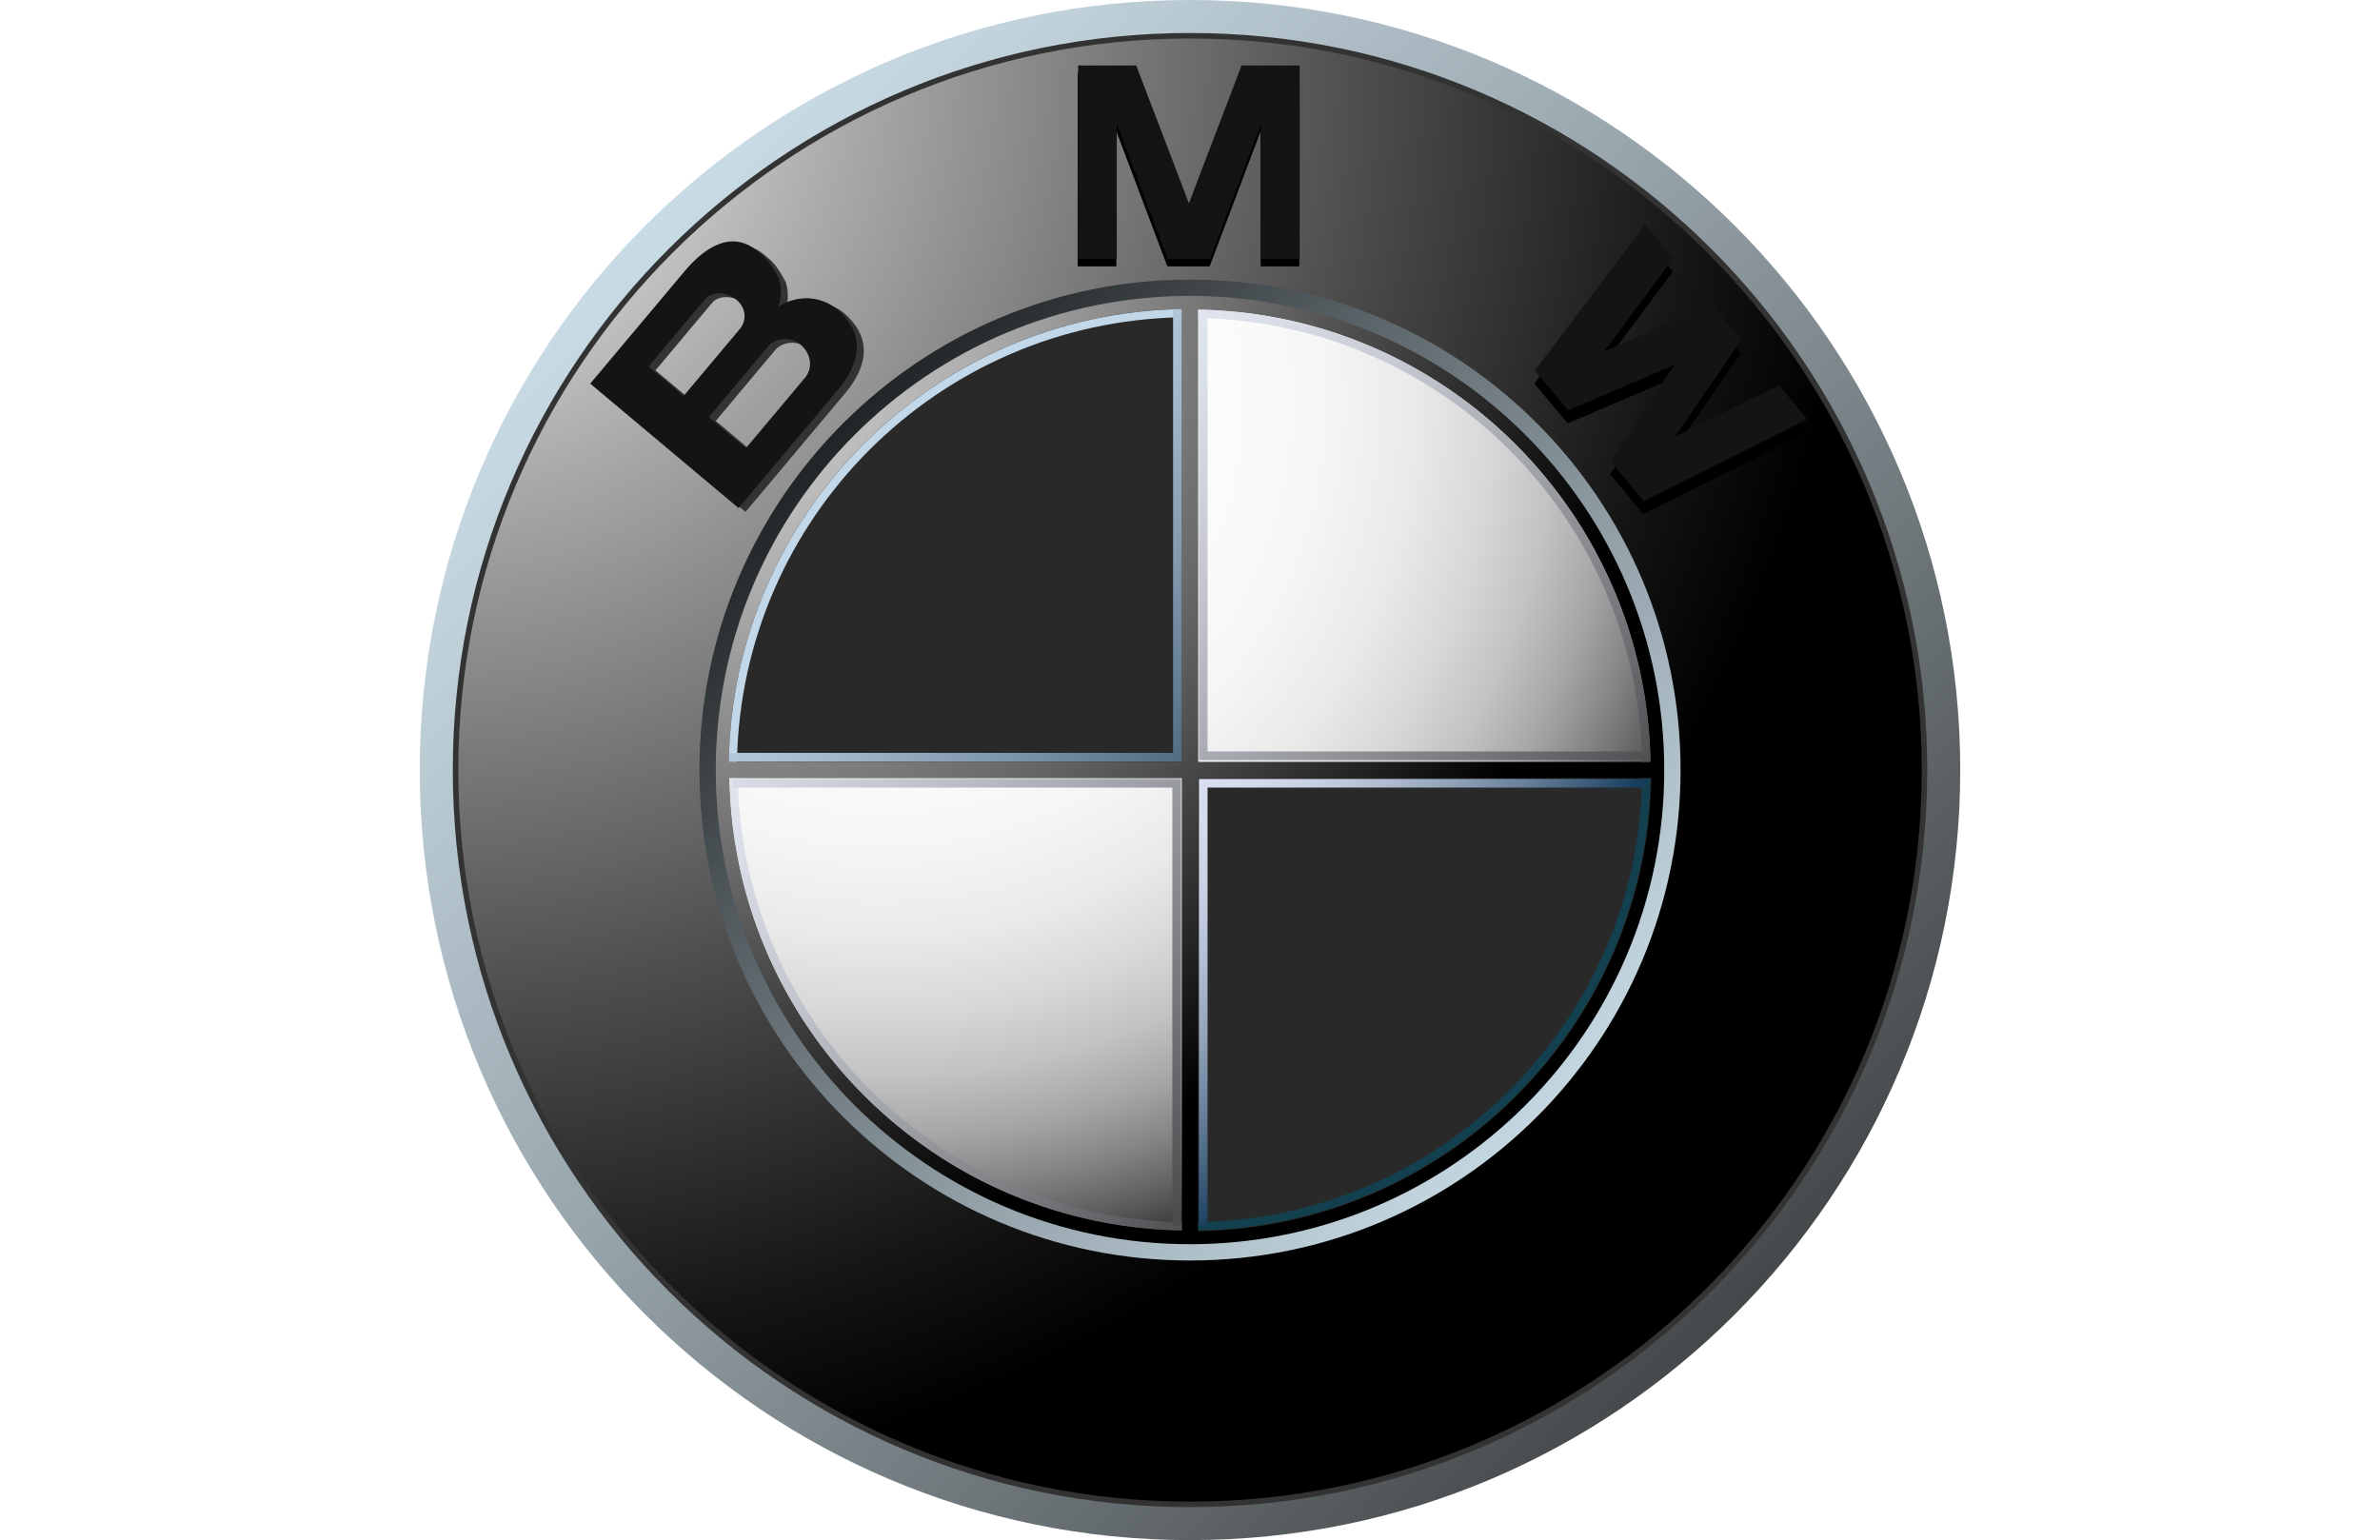
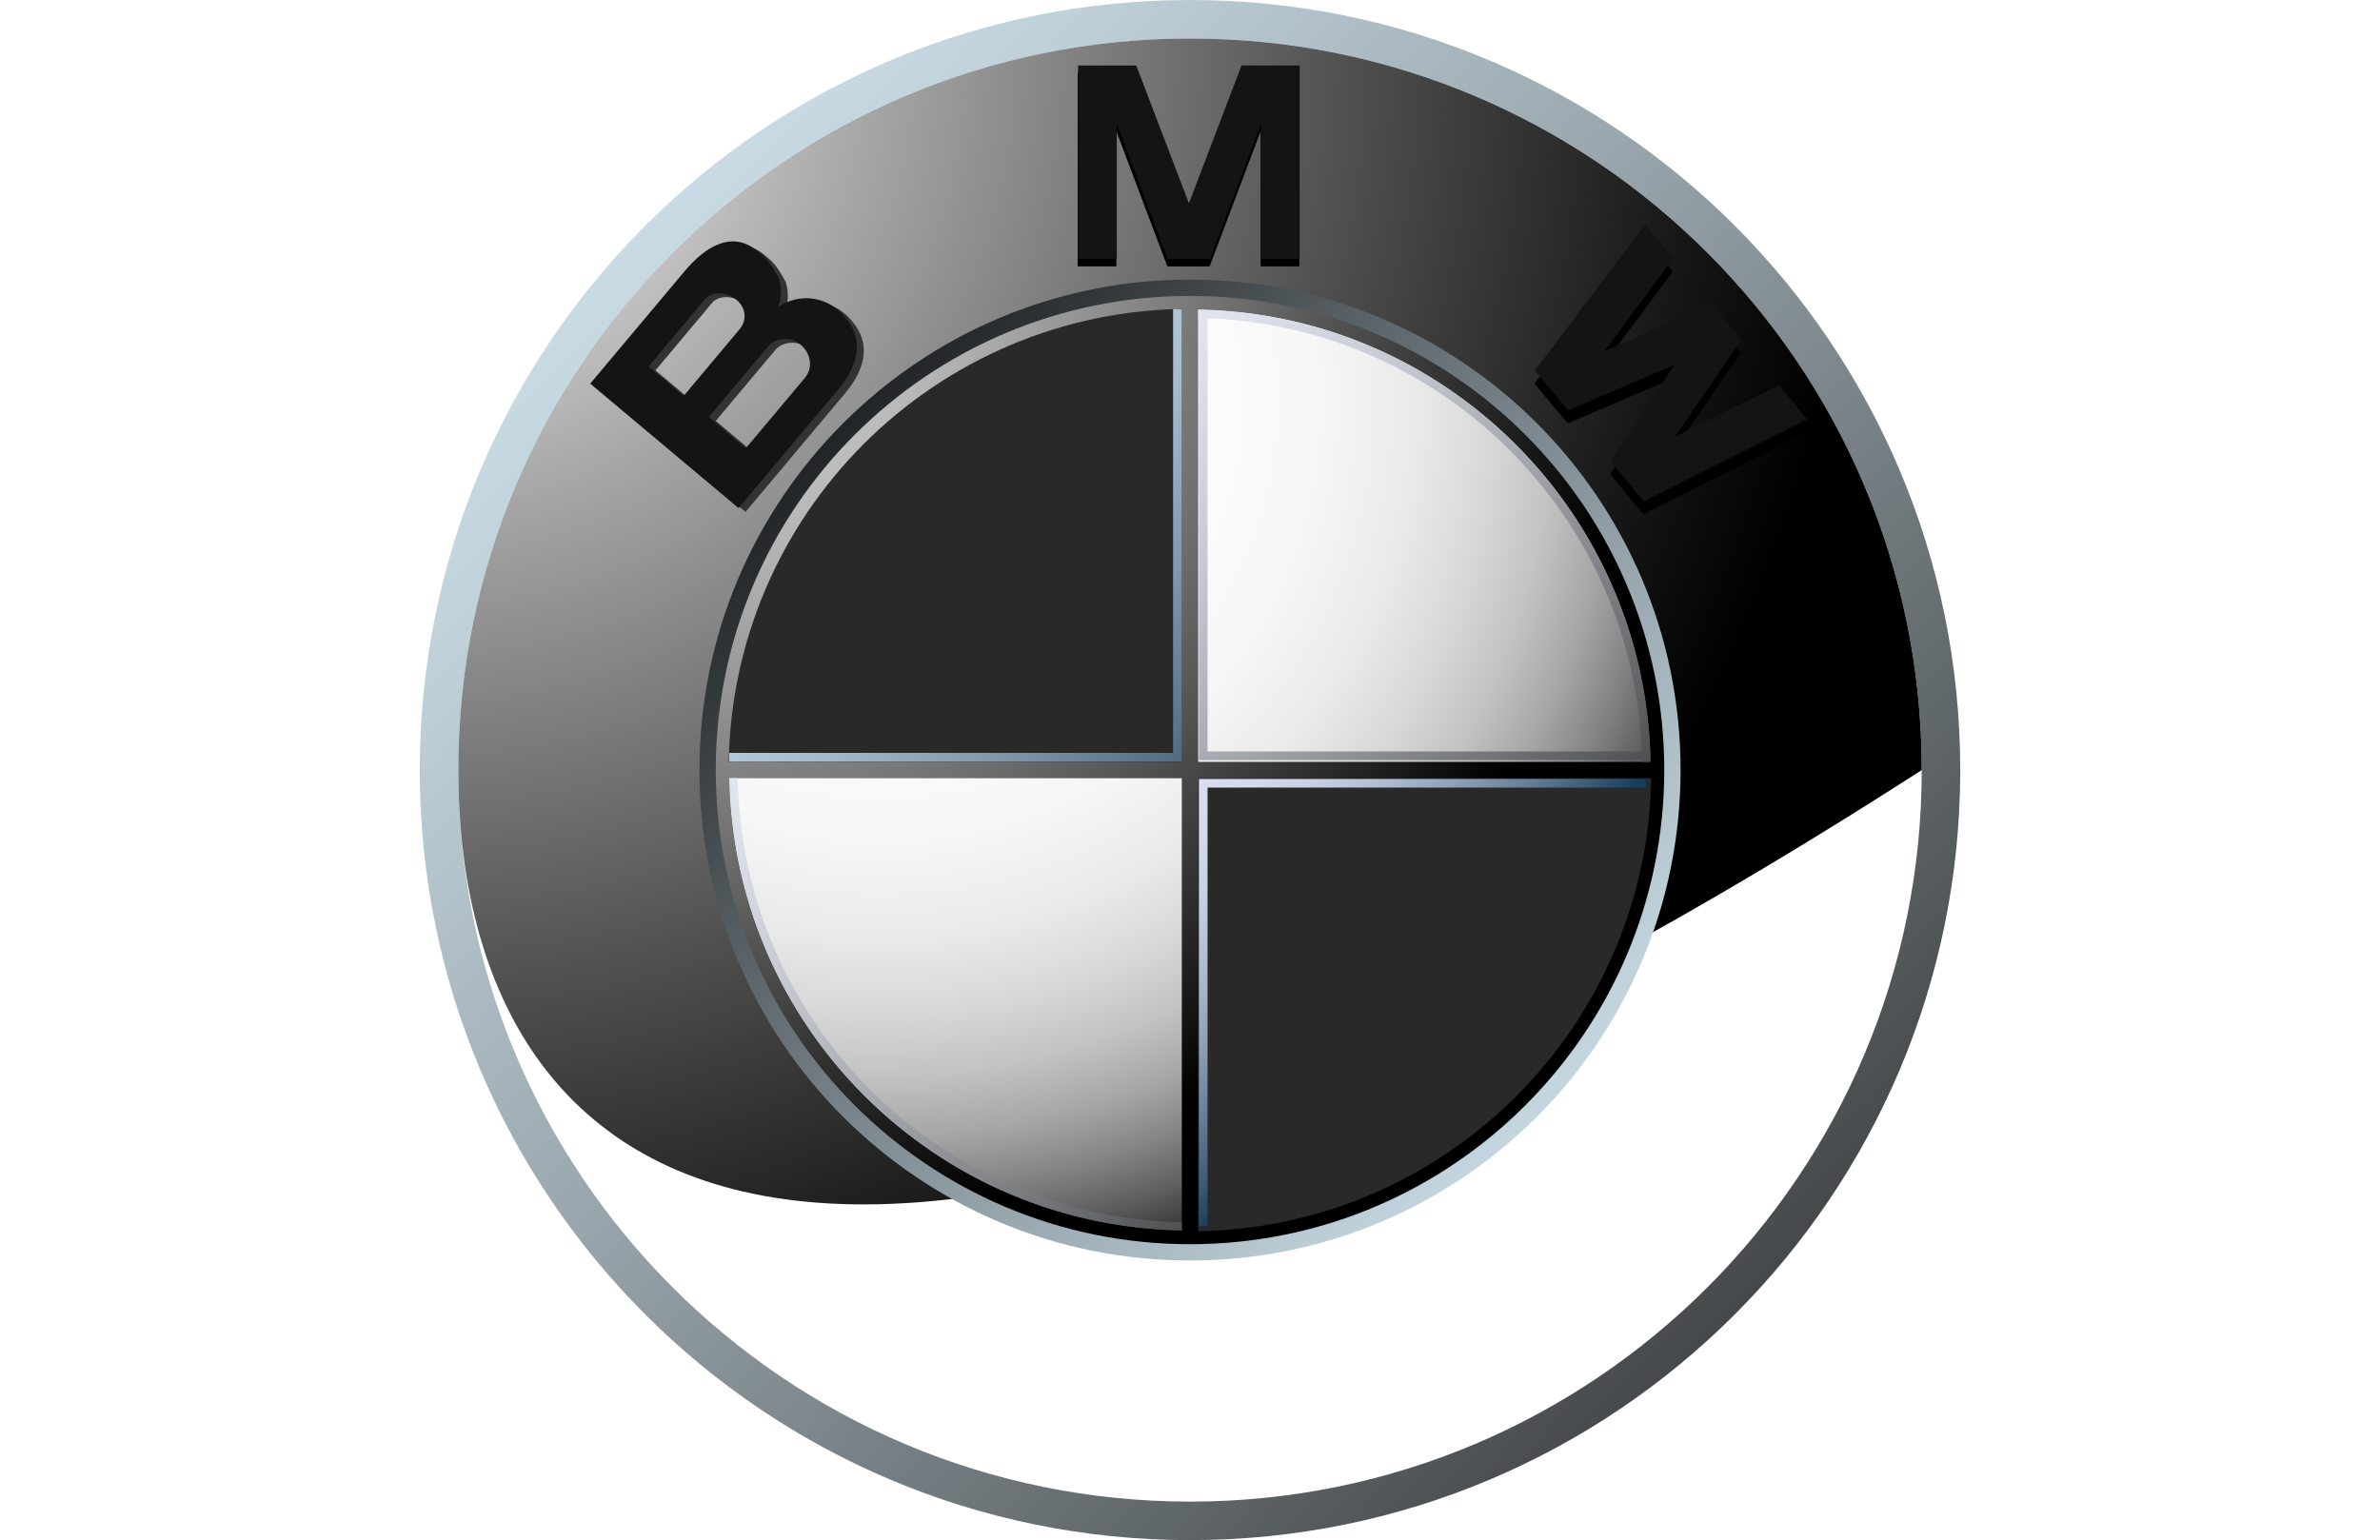
<svg xmlns="http://www.w3.org/2000/svg" style="isolation:isolate" viewBox="0 0 309 200" width="309pt" height="200pt">
  <g>
    <linearGradient id="_lgradient_34" x1="-0.073" y1="-0.054" x2="0.988" y2="0.971" gradientTransform="matrix(200.004,0,0,200,54.498,0)" gradientUnits="userSpaceOnUse">
      <stop offset="0%" stop-opacity="1" style="stop-color:rgb(223,244,255)" />
      <stop offset="9.8%" stop-opacity="1" style="stop-color:rgb(214,234,245)" />
      <stop offset="26.8%" stop-opacity="1" style="stop-color:rgb(191,208,217)" />
      <stop offset="48.8%" stop-opacity="1" style="stop-color:rgb(152,165,172)" />
      <stop offset="74.7%" stop-opacity="1" style="stop-color:rgb(100,107,110)" />
      <stop offset="100%" stop-opacity="1" style="stop-color:rgb(43,43,43)" />
    </linearGradient>
    <path d=" M 154.5 0 C 99.273 0 54.498 44.77 54.498 100 C 54.498 155.229 99.273 200 154.5 200 C 209.732 200 254.502 155.229 254.502 100 C 254.502 44.77 209.732 0 154.5 0 Z  M 154.5 194.999 C 102.031 194.999 59.502 152.467 59.502 100 C 59.502 47.533 102.031 4.999 154.5 4.999 C 206.969 4.999 249.501 47.533 249.501 100 C 249.501 152.467 206.969 194.999 154.5 194.999 L 154.5 194.999 Z " fill="url(#_lgradient_34)" />
-     <path d=" M 250.218 100 C 250.218 152.859 207.359 195.716 154.5 195.716 C 101.641 195.716 58.787 152.859 58.787 100 C 58.787 47.138 101.641 4.284 154.5 4.284 C 207.359 4.284 250.218 47.138 250.218 100 L 250.218 100 Z " fill="rgb(51,51,51)" />
    <radialGradient id="_rgradient_6" fx="-0.033" fy="0.009" cx="-0.033" cy="0.009" r="1" gradientTransform="matrix(189.999,0,0,190.001,59.502,4.999)" gradientUnits="userSpaceOnUse">
      <stop offset="0%" stop-opacity="1" style="stop-color:rgb(255,255,255)" />
      <stop offset="30.6%" stop-opacity="1" style="stop-color:rgb(168,168,168)" />
      <stop offset="64.6%" stop-opacity="1" style="stop-color:rgb(79,79,79)" />
      <stop offset="88.5%" stop-opacity="1" style="stop-color:rgb(22,22,22)" />
      <stop offset="100%" stop-opacity="1" style="stop-color:rgb(0,0,0)" />
    </radialGradient>
-     <path d=" M 249.501 100 C 249.501 152.467 206.969 194.999 154.5 194.999 C 102.031 194.999 59.502 152.467 59.502 100 C 59.502 47.533 102.031 4.999 154.5 4.999 C 206.969 4.999 249.501 47.533 249.501 100 L 249.501 100 Z " fill="url(#_rgradient_6)" />
+     <path d=" M 249.501 100 C 102.031 194.999 59.502 152.467 59.502 100 C 59.502 47.533 102.031 4.999 154.5 4.999 C 206.969 4.999 249.501 47.533 249.501 100 L 249.501 100 Z " fill="url(#_rgradient_6)" />
    <linearGradient id="_lgradient_35" x1="1.073" y1="1.054" x2="0.012" y2="0.029" gradientTransform="matrix(127.382,0,0,127.379,90.809,36.309)" gradientUnits="userSpaceOnUse">
      <stop offset="0%" stop-opacity="1" style="stop-color:rgb(223,244,255)" />
      <stop offset="8.6%" stop-opacity="1" style="stop-color:rgb(214,234,245)" />
      <stop offset="23.3%" stop-opacity="1" style="stop-color:rgb(190,208,217)" />
      <stop offset="42.4%" stop-opacity="1" style="stop-color:rgb(150,164,172)" />
      <stop offset="65.2%" stop-opacity="1" style="stop-color:rgb(95,104,109)" />
      <stop offset="90.7%" stop-opacity="1" style="stop-color:rgb(26,29,30)" />
      <stop offset="98.77%" stop-opacity="1" style="stop-color:rgb(0,0,0)" />
    </linearGradient>
    <path d=" M 218.191 100 C 218.191 135.174 189.676 163.688 154.501 163.688 C 119.325 163.688 90.809 135.175 90.809 100 C 90.809 64.824 119.325 36.309 154.501 36.309 C 189.676 36.309 218.191 64.824 218.191 100 L 218.191 100 Z " fill="url(#_lgradient_35)" />
    <path d=" M 157.052 34.588 L 163.668 17.053 L 163.668 34.588 L 168.693 34.588 L 168.693 9.474 L 161.141 9.474 L 154.272 27.455 L 154.338 27.455 L 147.469 9.474 L 139.917 9.474 L 139.917 34.588 L 144.942 34.588 L 144.942 17.053 L 151.558 34.588 L 157.052 34.588 Z  M 226.011 45.849 L 217.426 58.367 L 230.911 51.735 L 234.568 56.121 L 213.345 66.777 L 209.057 61.585 L 217.284 49.181 L 217.235 49.12 L 203.551 54.977 L 199.214 49.82 L 213.524 30.871 L 217.182 35.259 L 208.222 47.326 L 222.089 41.141 L 226.011 45.849 Z " fill="rgb(0,0,0)" />
    <path d=" M 110.023 41.051 C 108 39.088 104.88 38.496 101.946 40.315 C 102.507 38.862 102.279 37.383 101.983 36.563 C 100.717 34.262 100.274 33.971 99.24 33.098 C 95.867 30.272 92.319 32.686 89.784 35.707 L 77.529 50.312 L 96.795 66.476 L 109.718 51.077 C 112.671 47.558 113.127 44.069 110.023 41.051 L 110.023 41.051 Z  M 85.1 48.095 L 92.461 39.322 C 93.316 38.307 95.245 38.348 96.481 39.389 C 97.844 40.533 97.848 42.152 96.933 43.245 L 89.654 51.916 L 85.1 48.095 L 85.1 48.095 Z  M 105.409 49.553 L 97.735 58.699 L 92.929 54.66 L 100.661 45.444 C 101.536 44.402 103.484 44.099 104.799 45.202 C 106.279 46.447 106.426 48.341 105.409 49.553 L 105.409 49.553 Z " fill="rgb(51,51,51)" />
    <radialGradient id="_rgradient_7" fx="-3.9" fy="-0.651" cx="-3.9" cy="-0.651" r="1" gradientTransform="matrix(28.776,0,0,25.113,139.97,8.504)" gradientUnits="userSpaceOnUse">
      <stop offset="0%" stop-opacity="1" style="stop-color:rgb(255,255,255)" />
      <stop offset="31%" stop-opacity="1" style="stop-color:rgb(253,253,253)" />
      <stop offset="45.1%" stop-opacity="1" style="stop-color:rgb(246,246,246)" />
      <stop offset="55.7%" stop-opacity="1" style="stop-color:rgb(233,233,233)" />
      <stop offset="64.6%" stop-opacity="1" style="stop-color:rgb(215,215,215)" />
      <stop offset="72.4%" stop-opacity="1" style="stop-color:rgb(191,191,191)" />
      <stop offset="79.4%" stop-opacity="1" style="stop-color:rgb(162,162,162)" />
      <stop offset="85.9%" stop-opacity="1" style="stop-color:rgb(128,128,128)" />
      <stop offset="92%" stop-opacity="1" style="stop-color:rgb(87,87,87)" />
      <stop offset="97.5%" stop-opacity="1" style="stop-color:rgb(43,43,43)" />
      <stop offset="100%" stop-opacity="1" style="stop-color:rgb(20,20,20)" />
    </radialGradient>
    <path d=" M 157.105 33.618 L 163.721 16.083 L 163.721 33.618 L 168.746 33.618 L 168.746 8.504 L 161.193 8.504 L 154.325 26.484 L 154.39 26.484 L 147.522 8.504 L 139.97 8.504 L 139.97 33.618 L 144.995 33.618 L 144.995 16.083 L 151.612 33.618 L 157.105 33.618 Z " fill="url(#_rgradient_7)" />
    <radialGradient id="_rgradient_8" fx="-4.853" fy="-1.032" cx="-4.853" cy="-1.032" r="1" gradientTransform="matrix(35.351,0,0,35.906,199.267,29.186)" gradientUnits="userSpaceOnUse">
      <stop offset="0%" stop-opacity="1" style="stop-color:rgb(255,255,255)" />
      <stop offset="31%" stop-opacity="1" style="stop-color:rgb(253,253,253)" />
      <stop offset="45.1%" stop-opacity="1" style="stop-color:rgb(246,246,246)" />
      <stop offset="55.7%" stop-opacity="1" style="stop-color:rgb(233,233,233)" />
      <stop offset="64.6%" stop-opacity="1" style="stop-color:rgb(215,215,215)" />
      <stop offset="72.4%" stop-opacity="1" style="stop-color:rgb(191,191,191)" />
      <stop offset="79.4%" stop-opacity="1" style="stop-color:rgb(162,162,162)" />
      <stop offset="85.9%" stop-opacity="1" style="stop-color:rgb(128,128,128)" />
      <stop offset="92%" stop-opacity="1" style="stop-color:rgb(87,87,87)" />
      <stop offset="97.5%" stop-opacity="1" style="stop-color:rgb(43,43,43)" />
      <stop offset="100%" stop-opacity="1" style="stop-color:rgb(20,20,20)" />
    </radialGradient>
    <path d=" M 226.061 44.164 L 217.479 56.682 L 230.964 50.048 L 234.618 54.436 L 213.398 65.093 L 209.109 59.899 L 217.337 47.496 L 217.288 47.434 L 203.6 53.293 L 199.267 48.133 L 213.577 29.186 L 217.235 33.573 L 208.276 45.639 L 222.138 39.457 L 226.061 44.164 Z " fill="url(#_rgradient_8)" />
    <radialGradient id="_rgradient_9" fx="-1.413" fy="-1.135" cx="-1.413" cy="-1.135" r="1" gradientTransform="matrix(34.622,0,0,34.634,76.629,31.348)" gradientUnits="userSpaceOnUse">
      <stop offset="0%" stop-opacity="1" style="stop-color:rgb(255,255,255)" />
      <stop offset="31%" stop-opacity="1" style="stop-color:rgb(253,253,253)" />
      <stop offset="45.1%" stop-opacity="1" style="stop-color:rgb(246,246,246)" />
      <stop offset="55.7%" stop-opacity="1" style="stop-color:rgb(233,233,233)" />
      <stop offset="64.6%" stop-opacity="1" style="stop-color:rgb(215,215,215)" />
      <stop offset="72.4%" stop-opacity="1" style="stop-color:rgb(191,191,191)" />
      <stop offset="79.4%" stop-opacity="1" style="stop-color:rgb(162,162,162)" />
      <stop offset="85.9%" stop-opacity="1" style="stop-color:rgb(128,128,128)" />
      <stop offset="92%" stop-opacity="1" style="stop-color:rgb(87,87,87)" />
      <stop offset="97.5%" stop-opacity="1" style="stop-color:rgb(43,43,43)" />
      <stop offset="100%" stop-opacity="1" style="stop-color:rgb(20,20,20)" />
    </radialGradient>
    <path d=" M 109.123 40.557 C 107.105 38.594 103.98 38.001 101.051 39.819 C 101.608 38.366 101.38 36.887 101.084 36.071 C 99.818 33.766 99.378 33.479 98.337 32.604 C 94.964 29.776 91.42 32.191 88.889 35.215 L 76.629 49.818 L 95.895 65.982 L 108.818 50.581 C 111.768 47.061 112.228 43.574 109.123 40.557 L 109.123 40.557 Z  M 84.202 47.6 L 91.562 38.83 C 92.413 37.813 94.341 37.853 95.582 38.893 C 96.945 40.038 96.95 41.659 96.03 42.748 L 88.755 51.421 L 84.202 47.6 L 84.202 47.6 Z  M 104.514 49.059 L 96.839 58.204 L 92.026 54.165 L 99.761 44.947 C 100.636 43.908 102.581 43.605 103.895 44.707 C 105.384 45.954 105.531 47.844 104.514 49.059 L 104.514 49.059 Z " fill="url(#_rgradient_9)" />
    <radialGradient id="_rgradient_10" fx="-0.033" fy="0.008" cx="-0.033" cy="0.008" r="1" gradientTransform="matrix(123.142,0,0,123.144,92.929,38.428)" gradientUnits="userSpaceOnUse">
      <stop offset="0%" stop-opacity="1" style="stop-color:rgb(230,230,230)" />
      <stop offset="10.4%" stop-opacity="1" style="stop-color:rgb(214,214,214)" />
      <stop offset="30.7%" stop-opacity="1" style="stop-color:rgb(173,173,173)" />
      <stop offset="58.8%" stop-opacity="1" style="stop-color:rgb(108,108,108)" />
      <stop offset="93.3%" stop-opacity="1" style="stop-color:rgb(18,18,18)" />
      <stop offset="100%" stop-opacity="1" style="stop-color:rgb(0,0,0)" />
    </radialGradient>
    <path d=" M 92.929 100.001 C 92.929 65.995 120.497 38.428 154.5 38.428 C 188.508 38.428 216.072 65.995 216.072 100.001 C 216.072 134.005 188.508 161.572 154.5 161.572 C 120.496 161.572 92.929 134.005 92.929 100.001 Z " fill="url(#_rgradient_10)" />
    <radialGradient id="_rgradient_11" fx="0.162" fy="0.098" cx="0.162" cy="0.098" r="1" gradientTransform="matrix(119.606,0,0,119.607,94.699,40.198)" gradientUnits="userSpaceOnUse">
      <stop offset="0%" stop-opacity="1" style="stop-color:rgb(255,255,255)" />
      <stop offset="34.4%" stop-opacity="1" style="stop-color:rgb(253,253,253)" />
      <stop offset="48.1%" stop-opacity="1" style="stop-color:rgb(246,246,246)" />
      <stop offset="58.2%" stop-opacity="1" style="stop-color:rgb(234,234,234)" />
      <stop offset="66.5%" stop-opacity="1" style="stop-color:rgb(216,216,216)" />
      <stop offset="73.7%" stop-opacity="1" style="stop-color:rgb(194,194,194)" />
      <stop offset="80.2%" stop-opacity="1" style="stop-color:rgb(166,166,166)" />
      <stop offset="86%" stop-opacity="1" style="stop-color:rgb(132,132,132)" />
      <stop offset="91.3%" stop-opacity="1" style="stop-color:rgb(95,95,95)" />
      <stop offset="94.9%" stop-opacity="1" style="stop-color:rgb(64,64,64)" />
      <stop offset="95.7%" stop-opacity="1" style="stop-color:rgb(64,64,64)" />
      <stop offset="100%" stop-opacity="1" style="stop-color:rgb(64,64,64)" />
      <stop offset="100%" stop-opacity="1" style="stop-color:rgb(0,0,0)" />
    </radialGradient>
    <path d=" M 94.699 100.001 C 94.699 66.973 121.473 40.198 154.501 40.198 C 187.529 40.198 214.306 66.973 214.306 100.001 C 214.306 133.029 187.528 159.804 154.5 159.804 C 121.473 159.804 94.699 133.029 94.699 100.001 Z " fill="url(#_rgradient_11)" />
    <radialGradient id="_rgradient_12" fx="-0.332" fy="-0.651" cx="-0.332" cy="-0.651" r="1" gradientTransform="matrix(59.895,0,0,59.895,94.605,40.106)" gradientUnits="userSpaceOnUse">
      <stop offset="16.9%" stop-opacity="1" style="stop-color:rgb(255,255,255)" />
      <stop offset="19.6%" stop-opacity="1" style="stop-color:rgb(224,239,247)" />
      <stop offset="24.1%" stop-opacity="1" style="stop-color:rgb(178,217,236)" />
      <stop offset="28.7%" stop-opacity="1" style="stop-color:rgb(139,197,226)" />
      <stop offset="33.5%" stop-opacity="1" style="stop-color:rgb(107,181,218)" />
      <stop offset="38.4%" stop-opacity="1" style="stop-color:rgb(82,169,212)" />
      <stop offset="43.6%" stop-opacity="1" style="stop-color:rgb(65,160,207)" />
      <stop offset="49.1%" stop-opacity="1" style="stop-color:rgb(54,155,205)" />
      <stop offset="55.6%" stop-opacity="1" style="stop-color:rgb(51,153,204)" />
      <stop offset="60.6%" stop-opacity="1" style="stop-color:rgb(51,150,200)" />
      <stop offset="65.5%" stop-opacity="1" style="stop-color:rgb(50,142,188)" />
      <stop offset="70.5%" stop-opacity="1" style="stop-color:rgb(49,128,168)" />
      <stop offset="75.4%" stop-opacity="1" style="stop-color:rgb(47,109,140)" />
      <stop offset="80.3%" stop-opacity="1" style="stop-color:rgb(45,84,104)" />
      <stop offset="85.1%" stop-opacity="1" style="stop-color:rgb(42,55,61)" />
      <stop offset="87.1%" stop-opacity="1" style="stop-color:rgb(41,41,41)" />
    </radialGradient>
    <path d=" M 94.605 100.001 L 154.5 100.001 L 154.5 40.106 C 121.42 40.106 94.605 66.92 94.605 100.001 Z " fill="url(#_rgradient_12)" />
    <radialGradient id="_rgradient_13" fx="-1.332" fy="-1.651" cx="-1.332" cy="-1.651" r="1" gradientTransform="matrix(59.895,0,0,59.895,154.5,100.001)" gradientUnits="userSpaceOnUse">
      <stop offset="16.9%" stop-opacity="1" style="stop-color:rgb(255,255,255)" />
      <stop offset="19.6%" stop-opacity="1" style="stop-color:rgb(224,239,247)" />
      <stop offset="24.1%" stop-opacity="1" style="stop-color:rgb(178,217,236)" />
      <stop offset="28.7%" stop-opacity="1" style="stop-color:rgb(139,197,226)" />
      <stop offset="33.5%" stop-opacity="1" style="stop-color:rgb(107,181,218)" />
      <stop offset="38.4%" stop-opacity="1" style="stop-color:rgb(82,169,212)" />
      <stop offset="43.6%" stop-opacity="1" style="stop-color:rgb(65,160,207)" />
      <stop offset="49.1%" stop-opacity="1" style="stop-color:rgb(54,155,205)" />
      <stop offset="55.6%" stop-opacity="1" style="stop-color:rgb(51,153,204)" />
      <stop offset="60.6%" stop-opacity="1" style="stop-color:rgb(51,150,200)" />
      <stop offset="65.5%" stop-opacity="1" style="stop-color:rgb(50,142,188)" />
      <stop offset="70.5%" stop-opacity="1" style="stop-color:rgb(49,128,168)" />
      <stop offset="75.4%" stop-opacity="1" style="stop-color:rgb(47,109,140)" />
      <stop offset="80.3%" stop-opacity="1" style="stop-color:rgb(45,84,104)" />
      <stop offset="85.1%" stop-opacity="1" style="stop-color:rgb(42,55,61)" />
      <stop offset="87.1%" stop-opacity="1" style="stop-color:rgb(41,41,41)" />
    </radialGradient>
    <path d=" M 154.5 100.001 L 154.5 159.896 C 187.581 159.896 214.395 133.077 214.395 100.001 L 154.5 100.001 L 154.5 100.001 Z " fill="url(#_rgradient_13)" />
    <radialGradient id="_rgradient_14" fx="-0.033" fy="0.009" cx="-0.033" cy="0.009" r="1" gradientTransform="matrix(120.782,0,0,120.784,94.109,39.607)" gradientUnits="userSpaceOnUse">
      <stop offset="0%" stop-opacity="1" style="stop-color:rgb(230,230,230)" />
      <stop offset="10.4%" stop-opacity="1" style="stop-color:rgb(214,214,214)" />
      <stop offset="30.7%" stop-opacity="1" style="stop-color:rgb(173,173,173)" />
      <stop offset="58.8%" stop-opacity="1" style="stop-color:rgb(108,108,108)" />
      <stop offset="93.3%" stop-opacity="1" style="stop-color:rgb(18,18,18)" />
      <stop offset="100%" stop-opacity="1" style="stop-color:rgb(0,0,0)" />
    </radialGradient>
    <path d=" M 214.891 98.936 L 155.562 98.936 L 155.562 39.607 L 153.438 39.607 L 153.438 98.936 L 94.109 98.936 L 94.109 101.061 L 153.438 101.061 L 153.438 160.392 L 155.562 160.392 L 155.562 101.061 L 214.891 101.061 L 214.891 98.936 Z " fill="url(#_rgradient_14)" />
    <linearGradient id="_lgradient_36" x1="-0.22" y1="-0.377" x2="1.28" y2="1.072" gradientTransform="matrix(58.714,0,0,58.712,155.562,40.224)" gradientUnits="userSpaceOnUse">
      <stop offset="0%" stop-opacity="1" style="stop-color:rgb(240,244,255)" />
      <stop offset="10.9%" stop-opacity="1" style="stop-color:rgb(235,239,249)" />
      <stop offset="24.7%" stop-opacity="1" style="stop-color:rgb(220,224,234)" />
      <stop offset="40.3%" stop-opacity="1" style="stop-color:rgb(196,199,207)" />
      <stop offset="57%" stop-opacity="1" style="stop-color:rgb(162,164,171)" />
      <stop offset="74.7%" stop-opacity="1" style="stop-color:rgb(118,119,124)" />
      <stop offset="92.9%" stop-opacity="1" style="stop-color:rgb(65,66,67)" />
      <stop offset="100%" stop-opacity="1" style="stop-color:rgb(43,43,43)" />
    </linearGradient>
    <path d=" M 155.562 41.288 C 187.158 41.85 212.653 67.343 213.219 98.936 L 214.276 98.936 C 213.711 66.757 187.743 40.786 155.562 40.224 L 155.562 41.288 L 155.562 41.288 Z " fill="url(#_lgradient_36)" />
-     <path d=" M 95.68 98.929 C 96.241 67.292 121.774 41.762 153.41 41.199 L 153.41 40.136 C 121.184 40.7 95.183 66.706 94.618 98.928 L 95.68 98.929 L 95.68 98.929 Z " fill="rgb(194,215,232)" />
    <linearGradient id="_lgradient_37" x1="-0.401" y1="-0.189" x2="1.099" y2="1.26" gradientTransform="matrix(58.714,0,0,58.715,94.724,101.061)" gradientUnits="userSpaceOnUse">
      <stop offset="0%" stop-opacity="1" style="stop-color:rgb(240,244,255)" />
      <stop offset="10.9%" stop-opacity="1" style="stop-color:rgb(235,239,249)" />
      <stop offset="24.7%" stop-opacity="1" style="stop-color:rgb(220,224,234)" />
      <stop offset="40.3%" stop-opacity="1" style="stop-color:rgb(196,199,207)" />
      <stop offset="57%" stop-opacity="1" style="stop-color:rgb(162,164,171)" />
      <stop offset="74.7%" stop-opacity="1" style="stop-color:rgb(118,119,124)" />
      <stop offset="92.9%" stop-opacity="1" style="stop-color:rgb(65,66,67)" />
      <stop offset="100%" stop-opacity="1" style="stop-color:rgb(43,43,43)" />
    </linearGradient>
    <path d=" M 153.438 158.713 C 121.843 158.152 96.347 132.656 95.786 101.061 L 94.724 101.061 C 95.289 133.242 121.257 159.214 153.438 159.776 L 153.438 158.713 Z " fill="url(#_lgradient_37)" />
-     <path d=" M 213.219 101.061 C 212.654 132.656 187.158 158.152 155.562 158.713 L 155.562 159.776 C 187.744 159.214 213.715 133.242 214.277 101.061 L 213.219 101.061 L 213.219 101.061 Z " fill="rgb(18,64,79)" />
    <linearGradient id="_lgradient_38" x1="0.325" y1="0.331" x2="1.102" y2="1.082" gradientTransform="matrix(58.767,0,0,58.772,94.671,40.137)" gradientUnits="userSpaceOnUse">
      <stop offset="0%" stop-opacity="1" style="stop-color:rgb(194,215,232)" />
      <stop offset="13.4%" stop-opacity="1" style="stop-color:rgb(186,207,225)" />
      <stop offset="34.3%" stop-opacity="1" style="stop-color:rgb(164,186,205)" />
      <stop offset="60%" stop-opacity="1" style="stop-color:rgb(128,152,172)" />
      <stop offset="89.4%" stop-opacity="1" style="stop-color:rgb(78,105,127)" />
      <stop offset="100%" stop-opacity="1" style="stop-color:rgb(58,86,109)" />
    </linearGradient>
    <path d=" M 152.303 40.137 L 152.303 97.771 L 94.671 97.771 L 94.671 98.908 L 153.438 98.908 L 153.438 40.137 L 152.303 40.137 Z " fill="url(#_lgradient_38)" />
    <linearGradient id="_lgradient_39" x1="-0.073" y1="-0.53" x2="1.426" y2="0.919" gradientTransform="matrix(58.181,0,0,58.064,95.147,101.154)" gradientUnits="userSpaceOnUse">
      <stop offset="0%" stop-opacity="1" style="stop-color:rgb(240,244,255)" />
      <stop offset="9.7%" stop-opacity="1" style="stop-color:rgb(232,235,246)" />
      <stop offset="25.7%" stop-opacity="1" style="stop-color:rgb(209,212,221)" />
      <stop offset="45.9%" stop-opacity="1" style="stop-color:rgb(171,174,181)" />
      <stop offset="69.5%" stop-opacity="1" style="stop-color:rgb(120,121,125)" />
      <stop offset="95.8%" stop-opacity="1" style="stop-color:rgb(54,54,55)" />
      <stop offset="100%" stop-opacity="1" style="stop-color:rgb(43,43,43)" />
    </linearGradient>
-     <path d=" M 152.206 159.218 L 152.206 102.277 L 95.147 102.277 L 95.147 101.154 L 153.329 101.154 L 153.329 159.218 L 152.206 159.218 Z " fill="url(#_lgradient_39)" />
    <linearGradient id="_lgradient_40" x1="-0.008" y1="0.009" x2="0.518" y2="0.518" gradientTransform="matrix(58.06,0,0,58.064,155.66,101.154)" gradientUnits="userSpaceOnUse">
      <stop offset="0%" stop-opacity="1" style="stop-color:rgb(217,222,240)" />
      <stop offset="12.3%" stop-opacity="1" style="stop-color:rgb(212,218,236)" />
      <stop offset="26.3%" stop-opacity="1" style="stop-color:rgb(199,207,226)" />
      <stop offset="41.1%" stop-opacity="1" style="stop-color:rgb(176,188,209)" />
      <stop offset="56.6%" stop-opacity="1" style="stop-color:rgb(144,161,184)" />
      <stop offset="72.5%" stop-opacity="1" style="stop-color:rgb(103,127,153)" />
      <stop offset="88.5%" stop-opacity="1" style="stop-color:rgb(53,86,116)" />
      <stop offset="97.2%" stop-opacity="1" style="stop-color:rgb(23,61,93)" />
    </linearGradient>
    <path d=" M 156.779 159.218 L 156.779 102.277 L 213.719 102.277 L 213.719 101.154 L 155.66 101.154 L 155.66 159.218 L 156.779 159.218 Z " fill="url(#_lgradient_40)" />
    <linearGradient id="_lgradient_41" x1="-0.547" y1="-0.038" x2="0.953" y2="1.411" gradientTransform="matrix(58.06,0,0,58.062,155.66,40.645)" gradientUnits="userSpaceOnUse">
      <stop offset="0%" stop-opacity="1" style="stop-color:rgb(240,244,255)" />
      <stop offset="10.9%" stop-opacity="1" style="stop-color:rgb(235,239,249)" />
      <stop offset="24.7%" stop-opacity="1" style="stop-color:rgb(220,224,234)" />
      <stop offset="40.3%" stop-opacity="1" style="stop-color:rgb(196,199,207)" />
      <stop offset="57%" stop-opacity="1" style="stop-color:rgb(162,164,171)" />
      <stop offset="74.7%" stop-opacity="1" style="stop-color:rgb(118,119,124)" />
      <stop offset="92.9%" stop-opacity="1" style="stop-color:rgb(65,66,67)" />
      <stop offset="100%" stop-opacity="1" style="stop-color:rgb(43,43,43)" />
    </linearGradient>
    <path d=" M 156.779 40.645 L 156.779 97.586 L 213.719 97.586 L 213.719 98.707 L 155.66 98.707 L 155.66 40.645 L 156.779 40.645 Z " fill="url(#_lgradient_41)" />
  </g>
</svg>